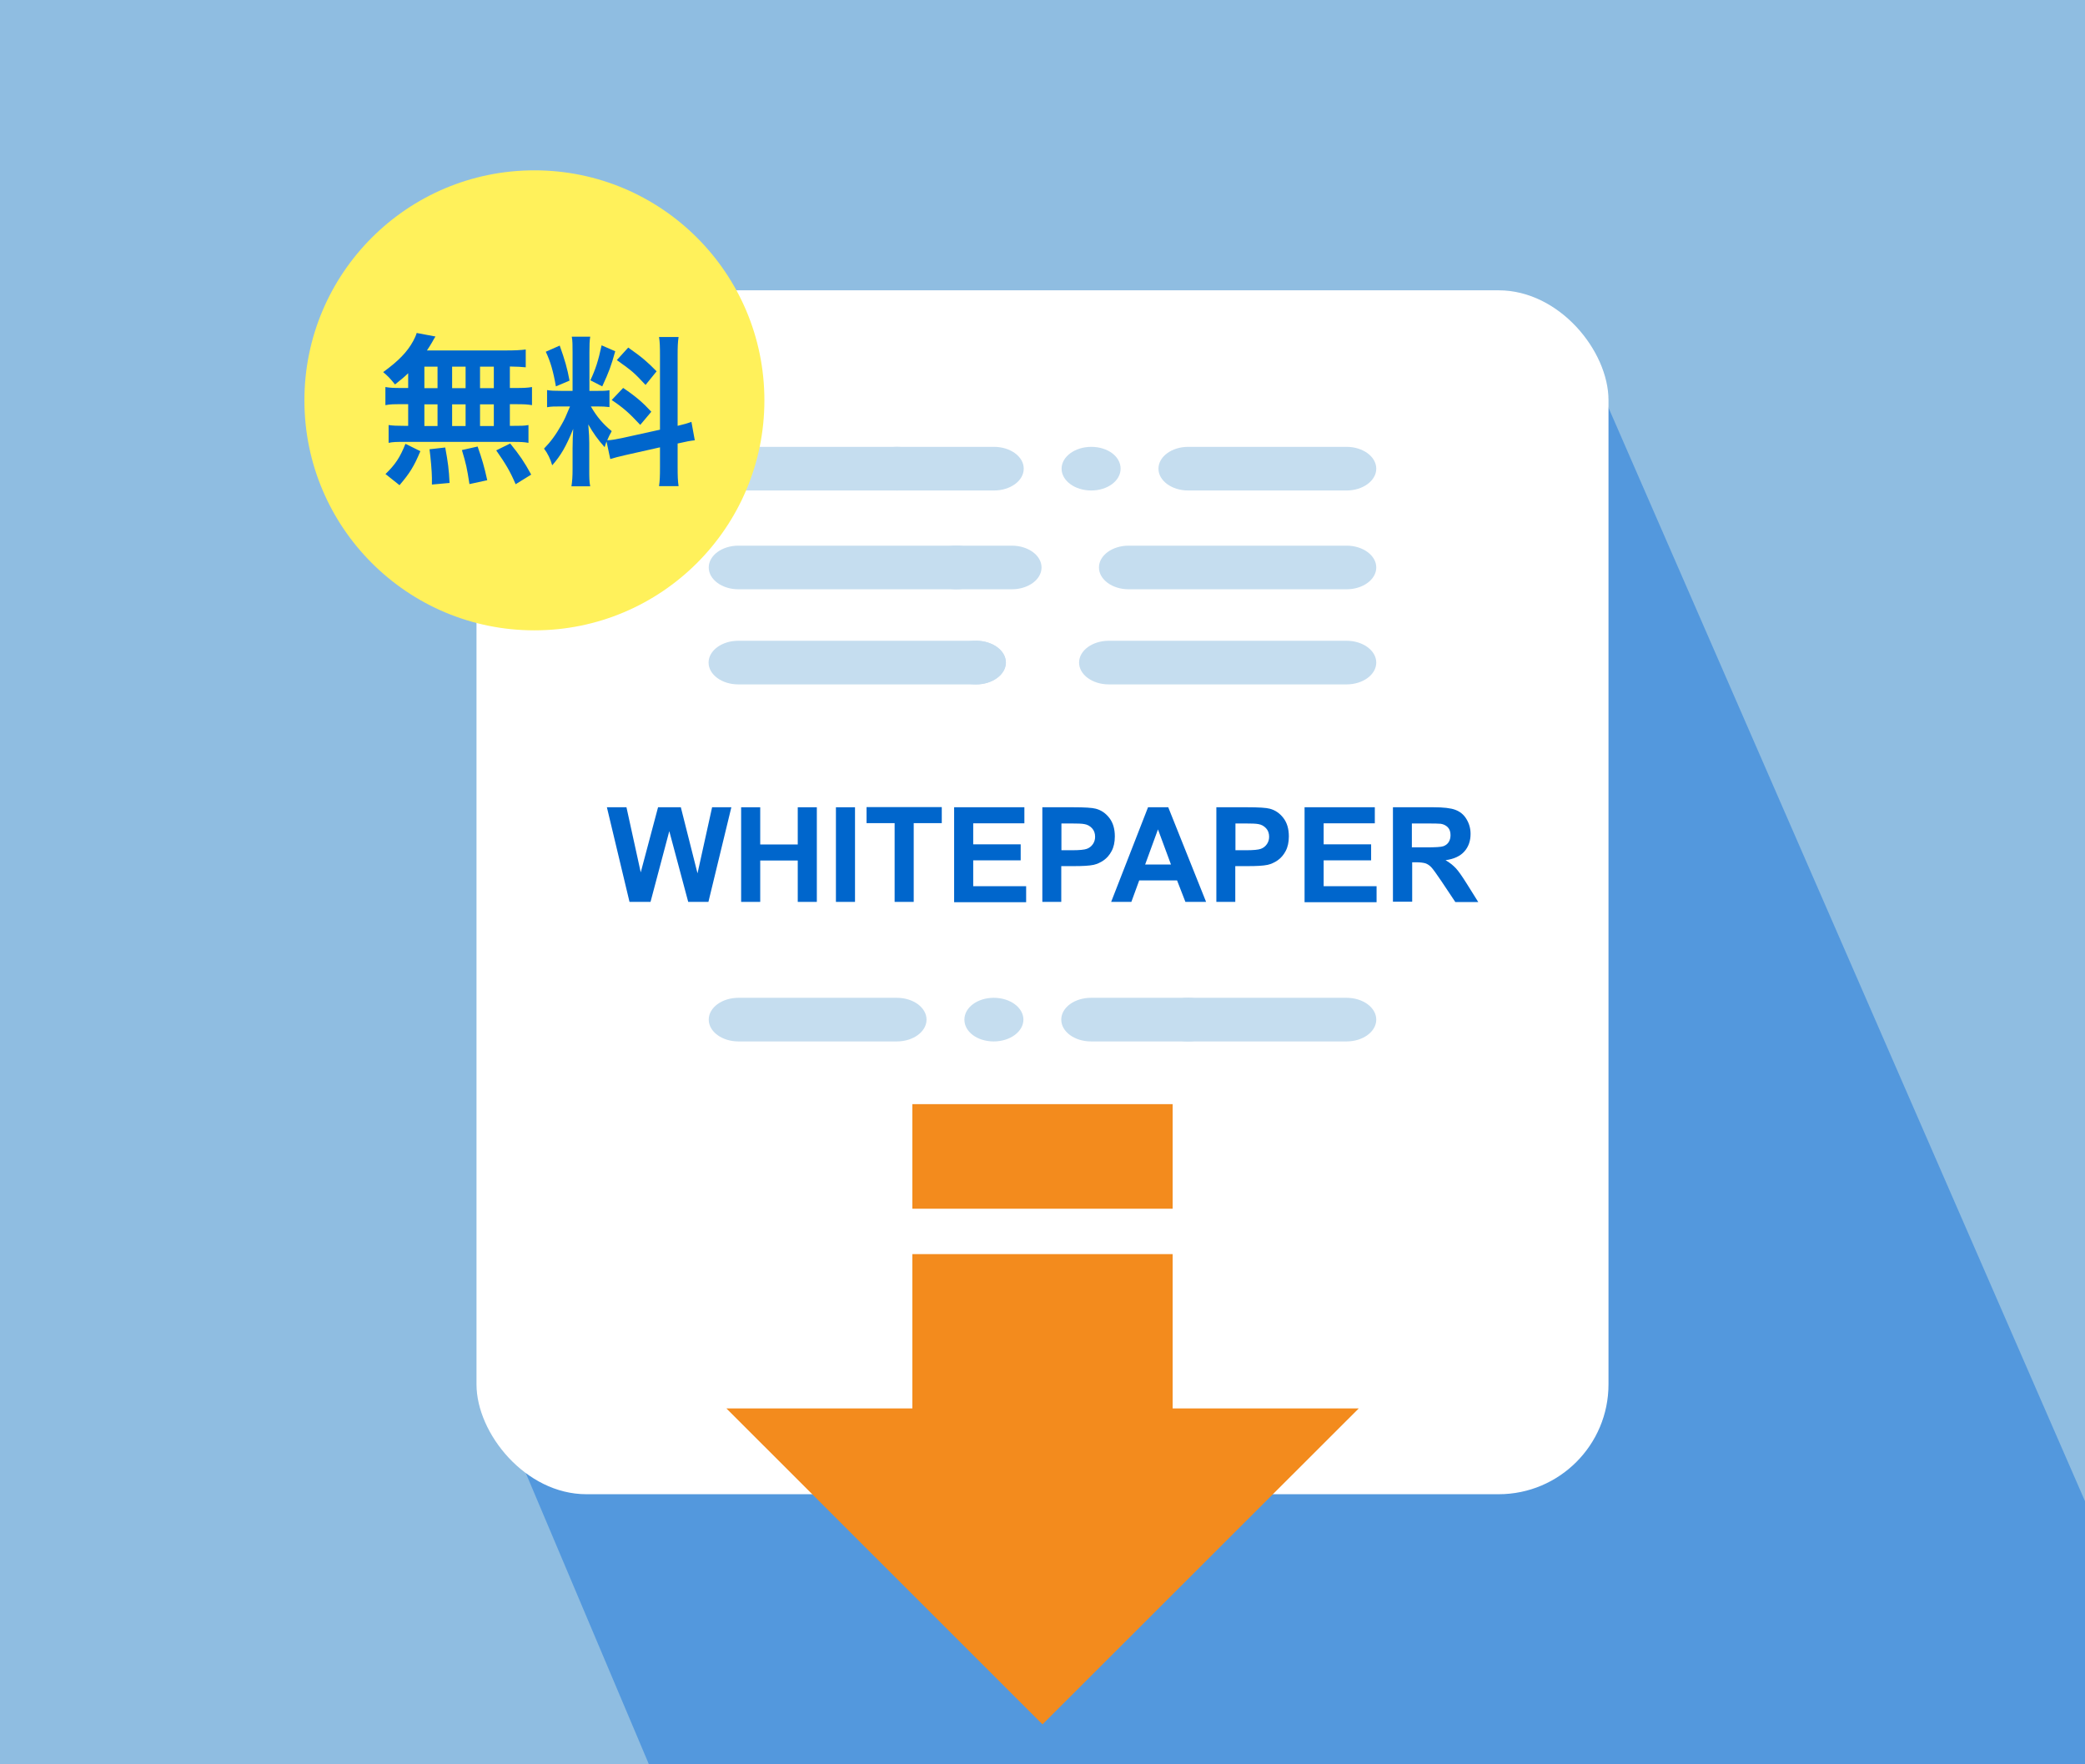
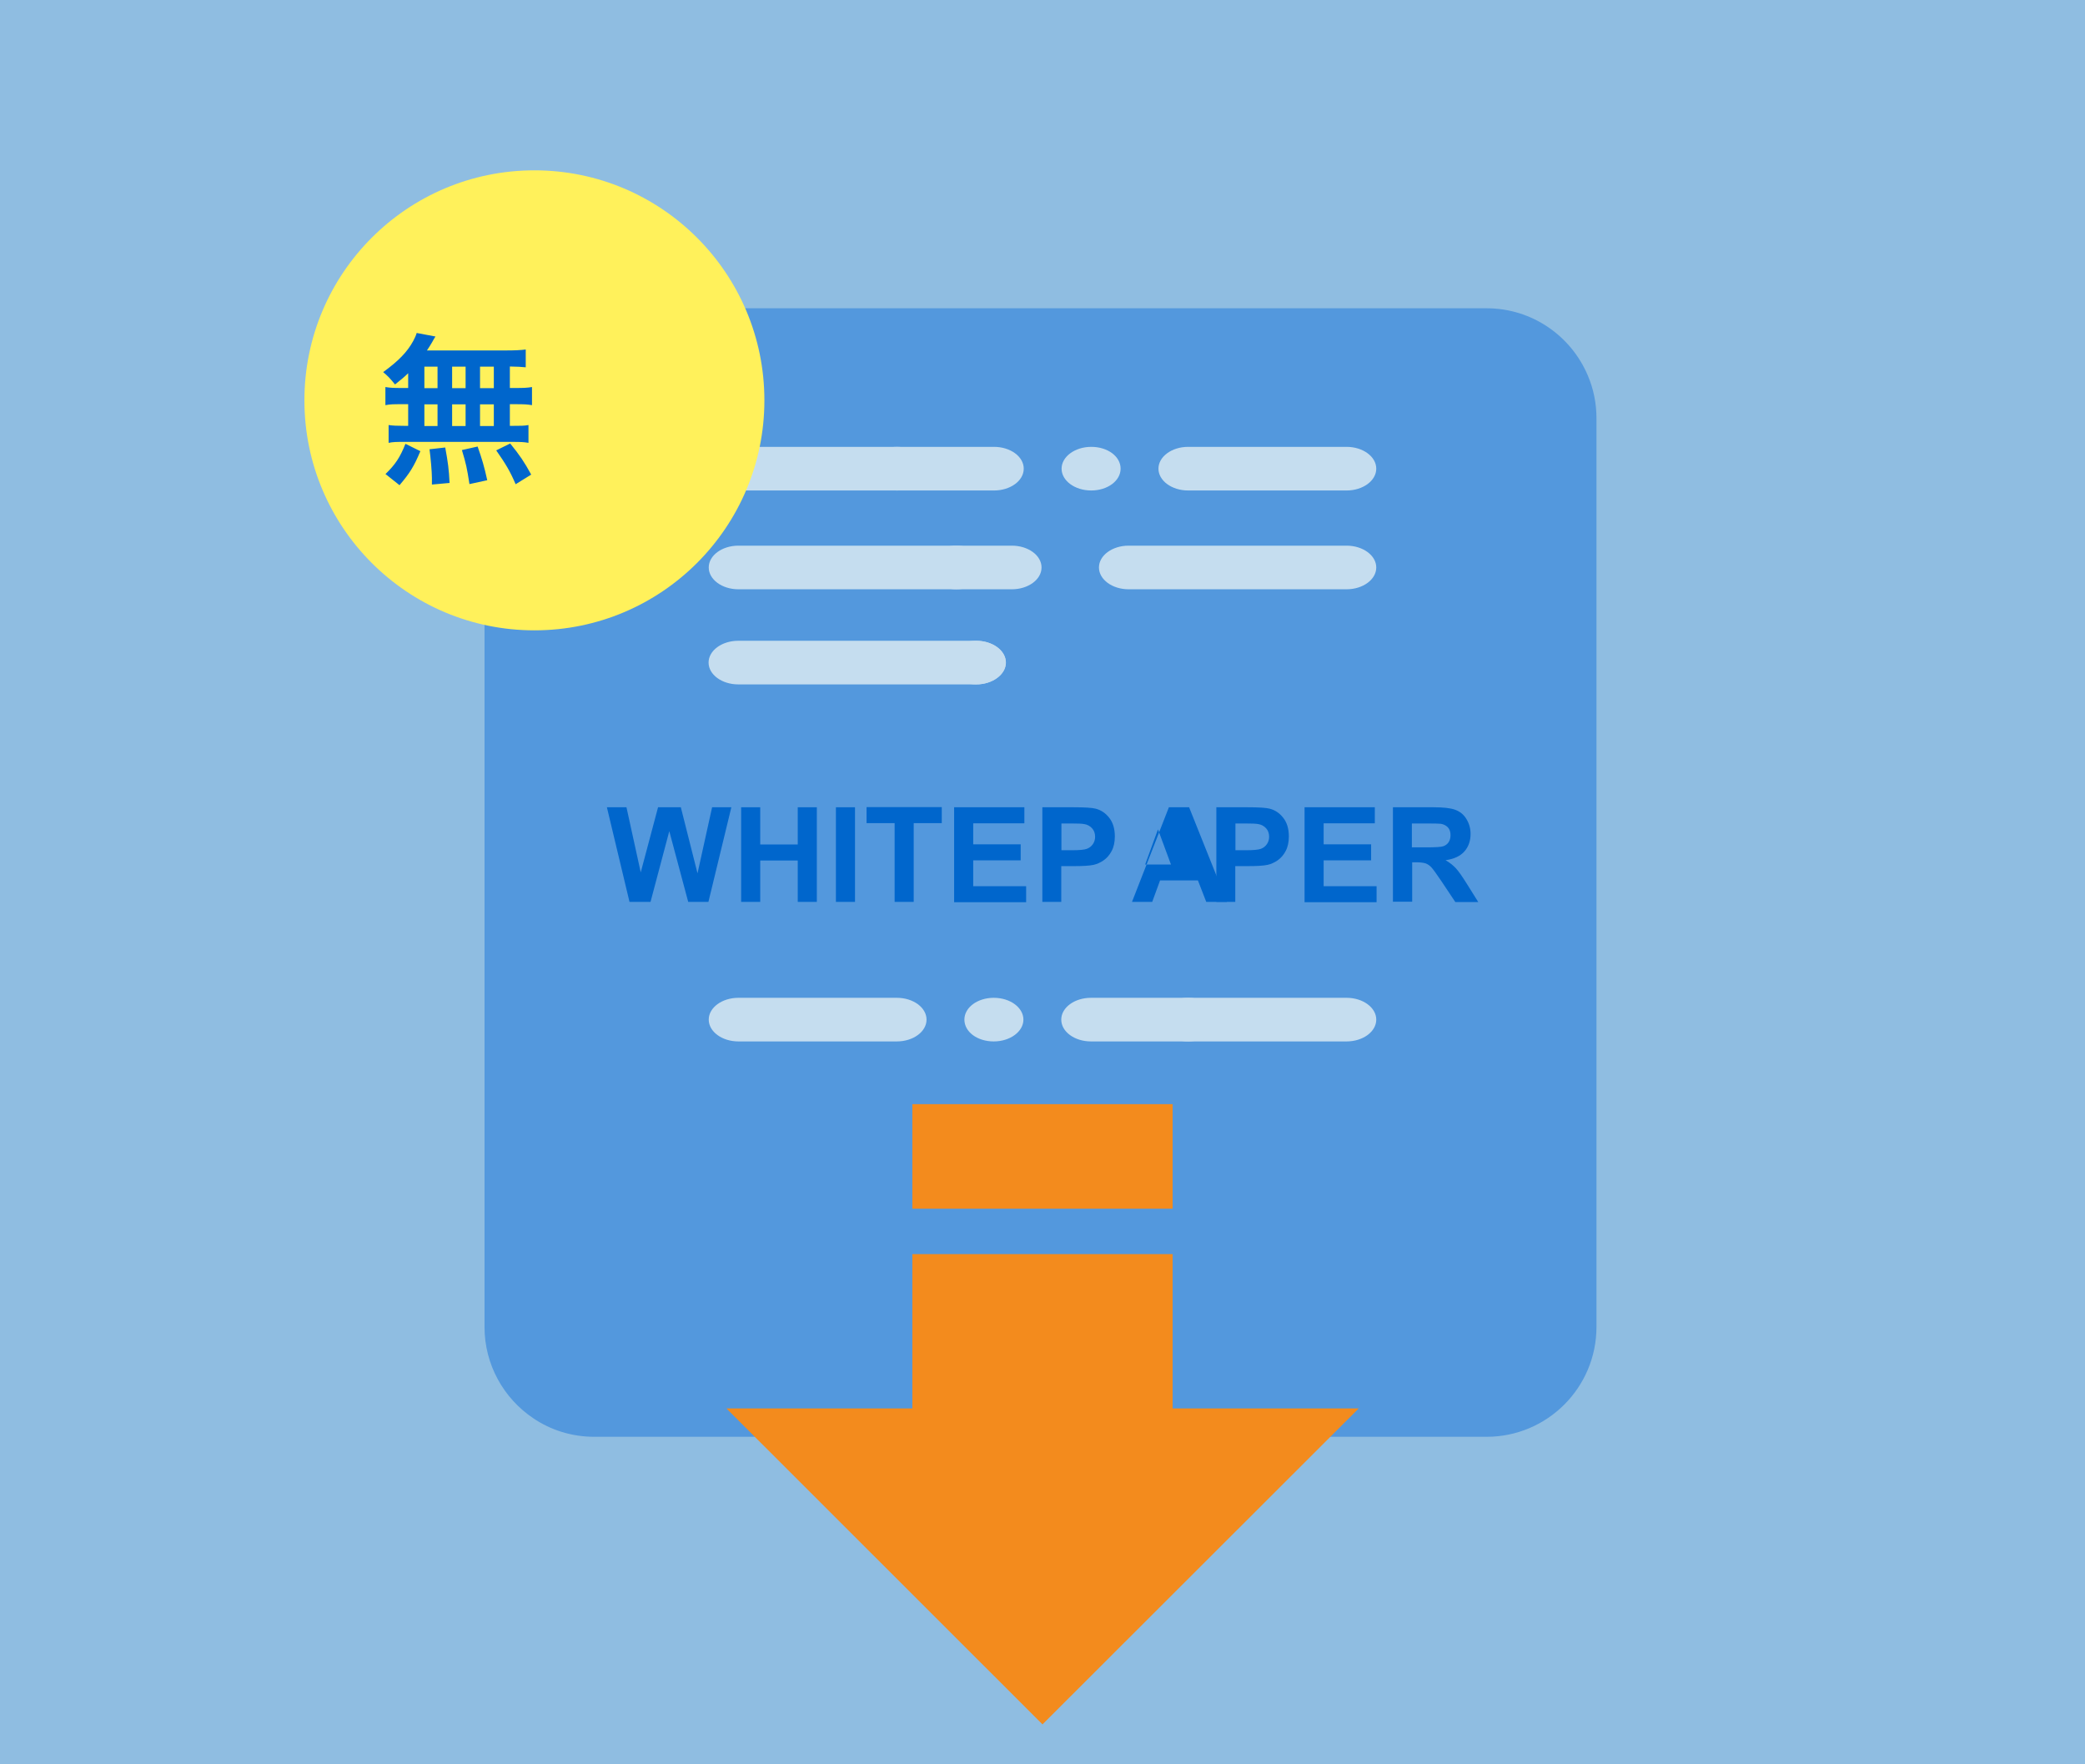
<svg xmlns="http://www.w3.org/2000/svg" id="Layer_7" data-name="Layer 7" viewBox="0 0 130 110">
  <defs>
    <style>
      .cls-1 {
        fill: #06c;
      }

      .cls-2 {
        fill: #fff;
      }

      .cls-3 {
        fill: #f38b1d;
      }

      .cls-4 {
        fill: #fff15b;
      }

      .cls-5 {
        fill: #c5ddef;
      }

      .cls-6 {
        fill: #8fbde1;
      }

      .cls-7 {
        fill: #5398dd;
      }

      .cls-8 {
        fill: none;
        stroke: #f38b1d;
        stroke-miterlimit: 10;
        stroke-width: 16.23px;
      }
    </style>
  </defs>
  <rect class="cls-6" x="-1.39" y="-16.97" width="132.78" height="132.78" />
  <g>
-     <path class="cls-7" d="M99.35,23.26l46.28,106.2c-1.24-1.47-3.12-2.4-5.2-2.4h-55.63c-3.78,0-6.85,3.07-6.85,6.85v63.51c0,.69.11,1.36.3,1.99l-45.99-108.81.97-2.19c1.1.74,2.41,1.17,3.84,1.17h55.62c3.78,0,6.85-3.07,6.85-6.85V26.07c0-.95-.19-1.84-.54-2.66l.35-.14Z" />
    <path class="cls-7" d="M99.54,26.07v56.66c0,3.78-3.07,6.85-6.85,6.85h-55.62c-1.43,0-2.74-.42-3.84-1.17-1.82-1.23-3.02-3.32-3.02-5.68V26.07c0-3.78,3.07-6.85,6.86-6.85h55.62c2.84,0,5.27,1.73,6.31,4.19.35.82.54,1.72.54,2.66Z" />
  </g>
-   <rect class="cls-2" x="29.71" y="18.1" width="70.58" height="75.06" rx="6.85" ry="6.85" />
  <g>
    <path class="cls-1" d="M39.25,56.23l-1.41-5.9h1.22l.89,4.06,1.08-4.06h1.42l1.04,4.12.91-4.12h1.2l-1.43,5.9h-1.26l-1.18-4.41-1.17,4.41h-1.29Z" />
    <path class="cls-1" d="M46.21,56.23v-5.9h1.19v2.32h2.34v-2.32h1.19v5.9h-1.19v-2.58h-2.34v2.58h-1.19Z" />
    <path class="cls-1" d="M52.12,56.23v-5.9h1.19v5.9h-1.19Z" />
    <path class="cls-1" d="M55.78,56.23v-4.91h-1.75v-1h4.69v1h-1.75v4.91h-1.19Z" />
    <path class="cls-1" d="M59.49,56.23v-5.9h4.38v1h-3.19v1.31h2.96v1h-2.96v1.61h3.3v1h-4.49Z" />
    <path class="cls-1" d="M64.99,56.23v-5.9h1.91c.73,0,1.2.03,1.42.09.34.09.62.28.85.58.23.3.34.68.34,1.15,0,.36-.07.67-.2.91-.13.25-.3.44-.5.58-.2.14-.41.23-.62.28-.28.06-.7.08-1.24.08h-.78v2.23h-1.19ZM66.18,51.33v1.68h.65c.47,0,.78-.03.94-.09.16-.06.28-.16.37-.29.09-.13.14-.28.14-.46,0-.21-.06-.39-.19-.53-.13-.14-.29-.23-.48-.26-.14-.03-.43-.04-.86-.04h-.58Z" />
-     <path class="cls-1" d="M75.21,56.23h-1.3l-.52-1.34h-2.36l-.49,1.34h-1.26l2.3-5.9h1.26l2.36,5.9ZM73.01,53.9l-.81-2.19-.8,2.19h1.61Z" />
+     <path class="cls-1" d="M75.21,56.23l-.52-1.34h-2.36l-.49,1.34h-1.26l2.3-5.9h1.26l2.36,5.9ZM73.01,53.9l-.81-2.19-.8,2.19h1.61Z" />
    <path class="cls-1" d="M75.84,56.23v-5.9h1.91c.73,0,1.2.03,1.42.09.34.09.62.28.85.58.23.3.34.68.34,1.15,0,.36-.07.67-.2.91-.13.25-.3.44-.5.58-.2.14-.41.23-.62.28-.28.06-.7.08-1.24.08h-.78v2.23h-1.19ZM77.03,51.33v1.68h.65c.47,0,.78-.03.94-.09.16-.06.28-.16.37-.29.09-.13.14-.28.14-.46,0-.21-.06-.39-.19-.53-.13-.14-.29-.23-.48-.26-.14-.03-.43-.04-.86-.04h-.58Z" />
    <path class="cls-1" d="M81.34,56.23v-5.9h4.38v1h-3.19v1.31h2.96v1h-2.96v1.61h3.3v1h-4.49Z" />
    <path class="cls-1" d="M86.85,56.23v-5.9h2.51c.63,0,1.09.05,1.38.16.29.11.52.29.69.57s.26.58.26.93c0,.44-.13.81-.39,1.1-.26.29-.65.47-1.17.54.26.15.47.32.64.5.17.18.39.5.68.96l.72,1.15h-1.43l-.86-1.29c-.31-.46-.52-.75-.63-.87-.11-.12-.23-.2-.36-.25-.13-.04-.33-.07-.6-.07h-.24v2.46h-1.19ZM88.04,52.83h.88c.57,0,.93-.02,1.07-.07.14-.05.25-.13.33-.25s.12-.27.12-.44c0-.2-.05-.36-.16-.48s-.26-.2-.45-.23c-.1-.01-.39-.02-.87-.02h-.93v1.5Z" />
  </g>
  <g>
    <g>
      <path class="cls-5" d="M55.92,30.58h-9.88c-1.02,0-1.85-.61-1.85-1.36s.83-1.36,1.85-1.36h9.88c1.02,0,1.85.61,1.85,1.36s-.83,1.36-1.85,1.36Z" />
      <path class="cls-5" d="M68.04,30.58c-1.04,0-1.85-.62-1.85-1.36s.82-1.36,1.85-1.36,1.83.6,1.83,1.36-.82,1.36-1.83,1.36ZM61.98,30.58h-6.05c-1.04,0-1.85-.62-1.85-1.36s.82-1.36,1.85-1.36h6.05c1.01,0,1.85.6,1.85,1.36s-.84,1.36-1.85,1.36Z" />
      <path class="cls-5" d="M83.96,30.58h-9.88c-1.02,0-1.85-.61-1.85-1.36s.83-1.36,1.85-1.36h9.88c1.02,0,1.85.61,1.85,1.36s-.83,1.36-1.85,1.36Z" />
    </g>
    <g>
      <path class="cls-5" d="M74.08,62.21h9.88c1.02,0,1.85.61,1.85,1.36s-.83,1.36-1.85,1.36h-9.88c-1.02,0-1.85-.61-1.85-1.36s.83-1.36,1.85-1.36Z" />
      <path class="cls-5" d="M61.96,62.21c1.04,0,1.85.62,1.85,1.36s-.82,1.36-1.85,1.36-1.83-.6-1.83-1.36.82-1.36,1.83-1.36ZM68.02,62.21h6.05c1.04,0,1.85.62,1.85,1.36s-.82,1.36-1.85,1.36h-6.05c-1.01,0-1.85-.6-1.85-1.36s.84-1.36,1.85-1.36Z" />
      <path class="cls-5" d="M46.04,62.21h9.88c1.02,0,1.85.61,1.85,1.36s-.83,1.36-1.85,1.36h-9.88c-1.02,0-1.85-.61-1.85-1.36s.83-1.36,1.85-1.36Z" />
    </g>
    <g>
      <path class="cls-5" d="M59.63,36.74h-13.59c-1.02,0-1.85-.61-1.85-1.36s.83-1.36,1.85-1.36h13.59c1.02,0,1.85.61,1.85,1.36s-.83,1.36-1.85,1.36Z" />
      <path class="cls-5" d="M63.09,36.74h-3.46c-1.01,0-1.85-.62-1.85-1.36s.84-1.36,1.85-1.36h3.46c1.01,0,1.85.6,1.85,1.36s-.84,1.36-1.85,1.36Z" />
      <path class="cls-5" d="M83.96,36.74h-13.59c-1.02,0-1.85-.61-1.85-1.36s.83-1.36,1.85-1.36h13.59c1.02,0,1.85.61,1.85,1.36s-.83,1.36-1.85,1.36Z" />
    </g>
    <g>
      <path class="cls-5" d="M60.86,42.67h-14.83c-1.02,0-1.85-.61-1.85-1.36s.83-1.36,1.85-1.36h14.83c1.02,0,1.85.61,1.85,1.36s-.83,1.36-1.85,1.36Z" />
      <path class="cls-5" d="M59.02,41.31c0-.76.82-1.36,1.85-1.36h0c1.01,0,1.85.6,1.85,1.36h0c0,.74-.84,1.36-1.85,1.36h0c-1.04,0-1.85-.62-1.85-1.36Z" />
-       <path class="cls-5" d="M83.96,42.67h-14.83c-1.02,0-1.85-.61-1.85-1.36s.83-1.36,1.85-1.36h14.83c1.02,0,1.85.61,1.85,1.36s-.83,1.36-1.85,1.36Z" />
    </g>
  </g>
  <g>
    <g>
      <line class="cls-8" x1="65" y1="78.19" x2="65" y2="90.45" />
      <polygon class="cls-3" points="84.72 87.81 45.29 87.81 65 107.51 84.72 87.81" />
    </g>
    <line class="cls-8" x1="65" y1="68.84" x2="65" y2="75.36" />
  </g>
  <circle class="cls-4" cx="33.32" cy="24.96" r="14.34" />
  <g>
    <path class="cls-1" d="M25.46,23.26c-.28.27-.43.39-.83.71-.31-.38-.44-.52-.74-.77.95-.69,1.5-1.25,1.88-1.95.09-.17.17-.34.21-.49l1.17.22q-.08.12-.21.36c-.1.17-.18.3-.32.51h4.89c.62,0,.96-.02,1.27-.06v1.11c-.33-.03-.47-.04-.99-.05v1.34h.39c.47,0,.7-.01.99-.06v1.13c-.29-.05-.52-.06-.99-.06h-.39v1.35h.2c.47,0,.7,0,.96-.05v1.11c-.26-.05-.5-.06-.94-.06h-6.88c-.39,0-.62,0-.9.06v-1.11c.27.04.53.05.99.05h.23v-1.35h-.43c-.45,0-.69,0-.99.06v-1.13c.29.05.51.06.99.06h.43v-.94ZM24.03,29.56c.62-.6.91-1.04,1.25-1.89l.93.46c-.41.98-.68,1.39-1.3,2.12l-.88-.7ZM26.46,24.2h.82v-1.34h-.82v1.34ZM26.46,26.56h.82v-1.35h-.82v1.35ZM26.93,30.21v-.41c0-.38-.08-1.29-.15-1.79l.98-.11c.17.92.23,1.36.27,2.21l-1.1.1ZM29.03,24.2v-1.34h-.84v1.34h.84ZM29.03,26.56v-1.35h-.84v1.35h.84ZM29.27,30.18c-.15-.98-.21-1.26-.47-2.12l.98-.22c.28.8.41,1.24.6,2.1l-1.1.24ZM30.79,24.2v-1.34h-.86v1.34h.86ZM30.79,26.56v-1.35h-.86v1.35h.86ZM32.15,30.19c-.36-.84-.62-1.26-1.21-2.11l.87-.43c.59.72.89,1.17,1.31,1.94l-.97.6Z" />
-     <path class="cls-1" d="M37.81,27.54c-.05.13-.06.18-.11.34-.42-.47-.71-.87-1.02-1.42.05.68.06.83.06,1.15v1.66c0,.48,0,.75.06,1.05h-1.17c.05-.32.07-.62.07-1.07v-1.3c0-.4.02-.88.04-1.21-.45,1.11-.78,1.67-1.31,2.27-.11-.39-.29-.76-.51-1.04.42-.43.75-.88,1.09-1.49.21-.37.25-.47.53-1.14h-.52c-.44,0-.67,0-.91.05v-1.07c.23.04.44.05.91.05h.68v-2.39c0-.45,0-.75-.05-.99h1.15c-.04.26-.05.49-.05.98v2.4h.47c.38,0,.55,0,.78-.04v1.05c-.24-.03-.44-.04-.8-.04h-.36c.37.64.75,1.09,1.3,1.54-.14.25-.18.34-.28.57.23,0,.59-.07.93-.14l2.36-.52v-4.61c0-.59-.01-.86-.06-1.17h1.22c-.05.33-.06.6-.06,1.16v4.38c.41-.1.6-.15.86-.25l.21,1.15c-.27.03-.55.08-.97.18l-.1.02v1.47c0,.56.01.87.06,1.19h-1.22c.05-.34.06-.59.06-1.2v-1.22l-2.14.48c-.44.1-.74.18-.96.25l-.23-1.08ZM34.9,21.55c.32.9.47,1.41.61,2.18l-.85.36c-.16-.93-.34-1.55-.63-2.16l.86-.38ZM38.36,21.9c-.26.93-.39,1.28-.81,2.19l-.74-.38c.32-.68.49-1.2.7-2.18l.85.37ZM38.86,24.19c.8.54,1.23.92,1.75,1.48l-.69.82c-.71-.76-1.05-1.06-1.78-1.55l.71-.75ZM39.17,21.67c.87.61,1.19.89,1.77,1.48l-.69.85c-.75-.8-.8-.84-1.79-1.55l.71-.78Z" />
  </g>
</svg>